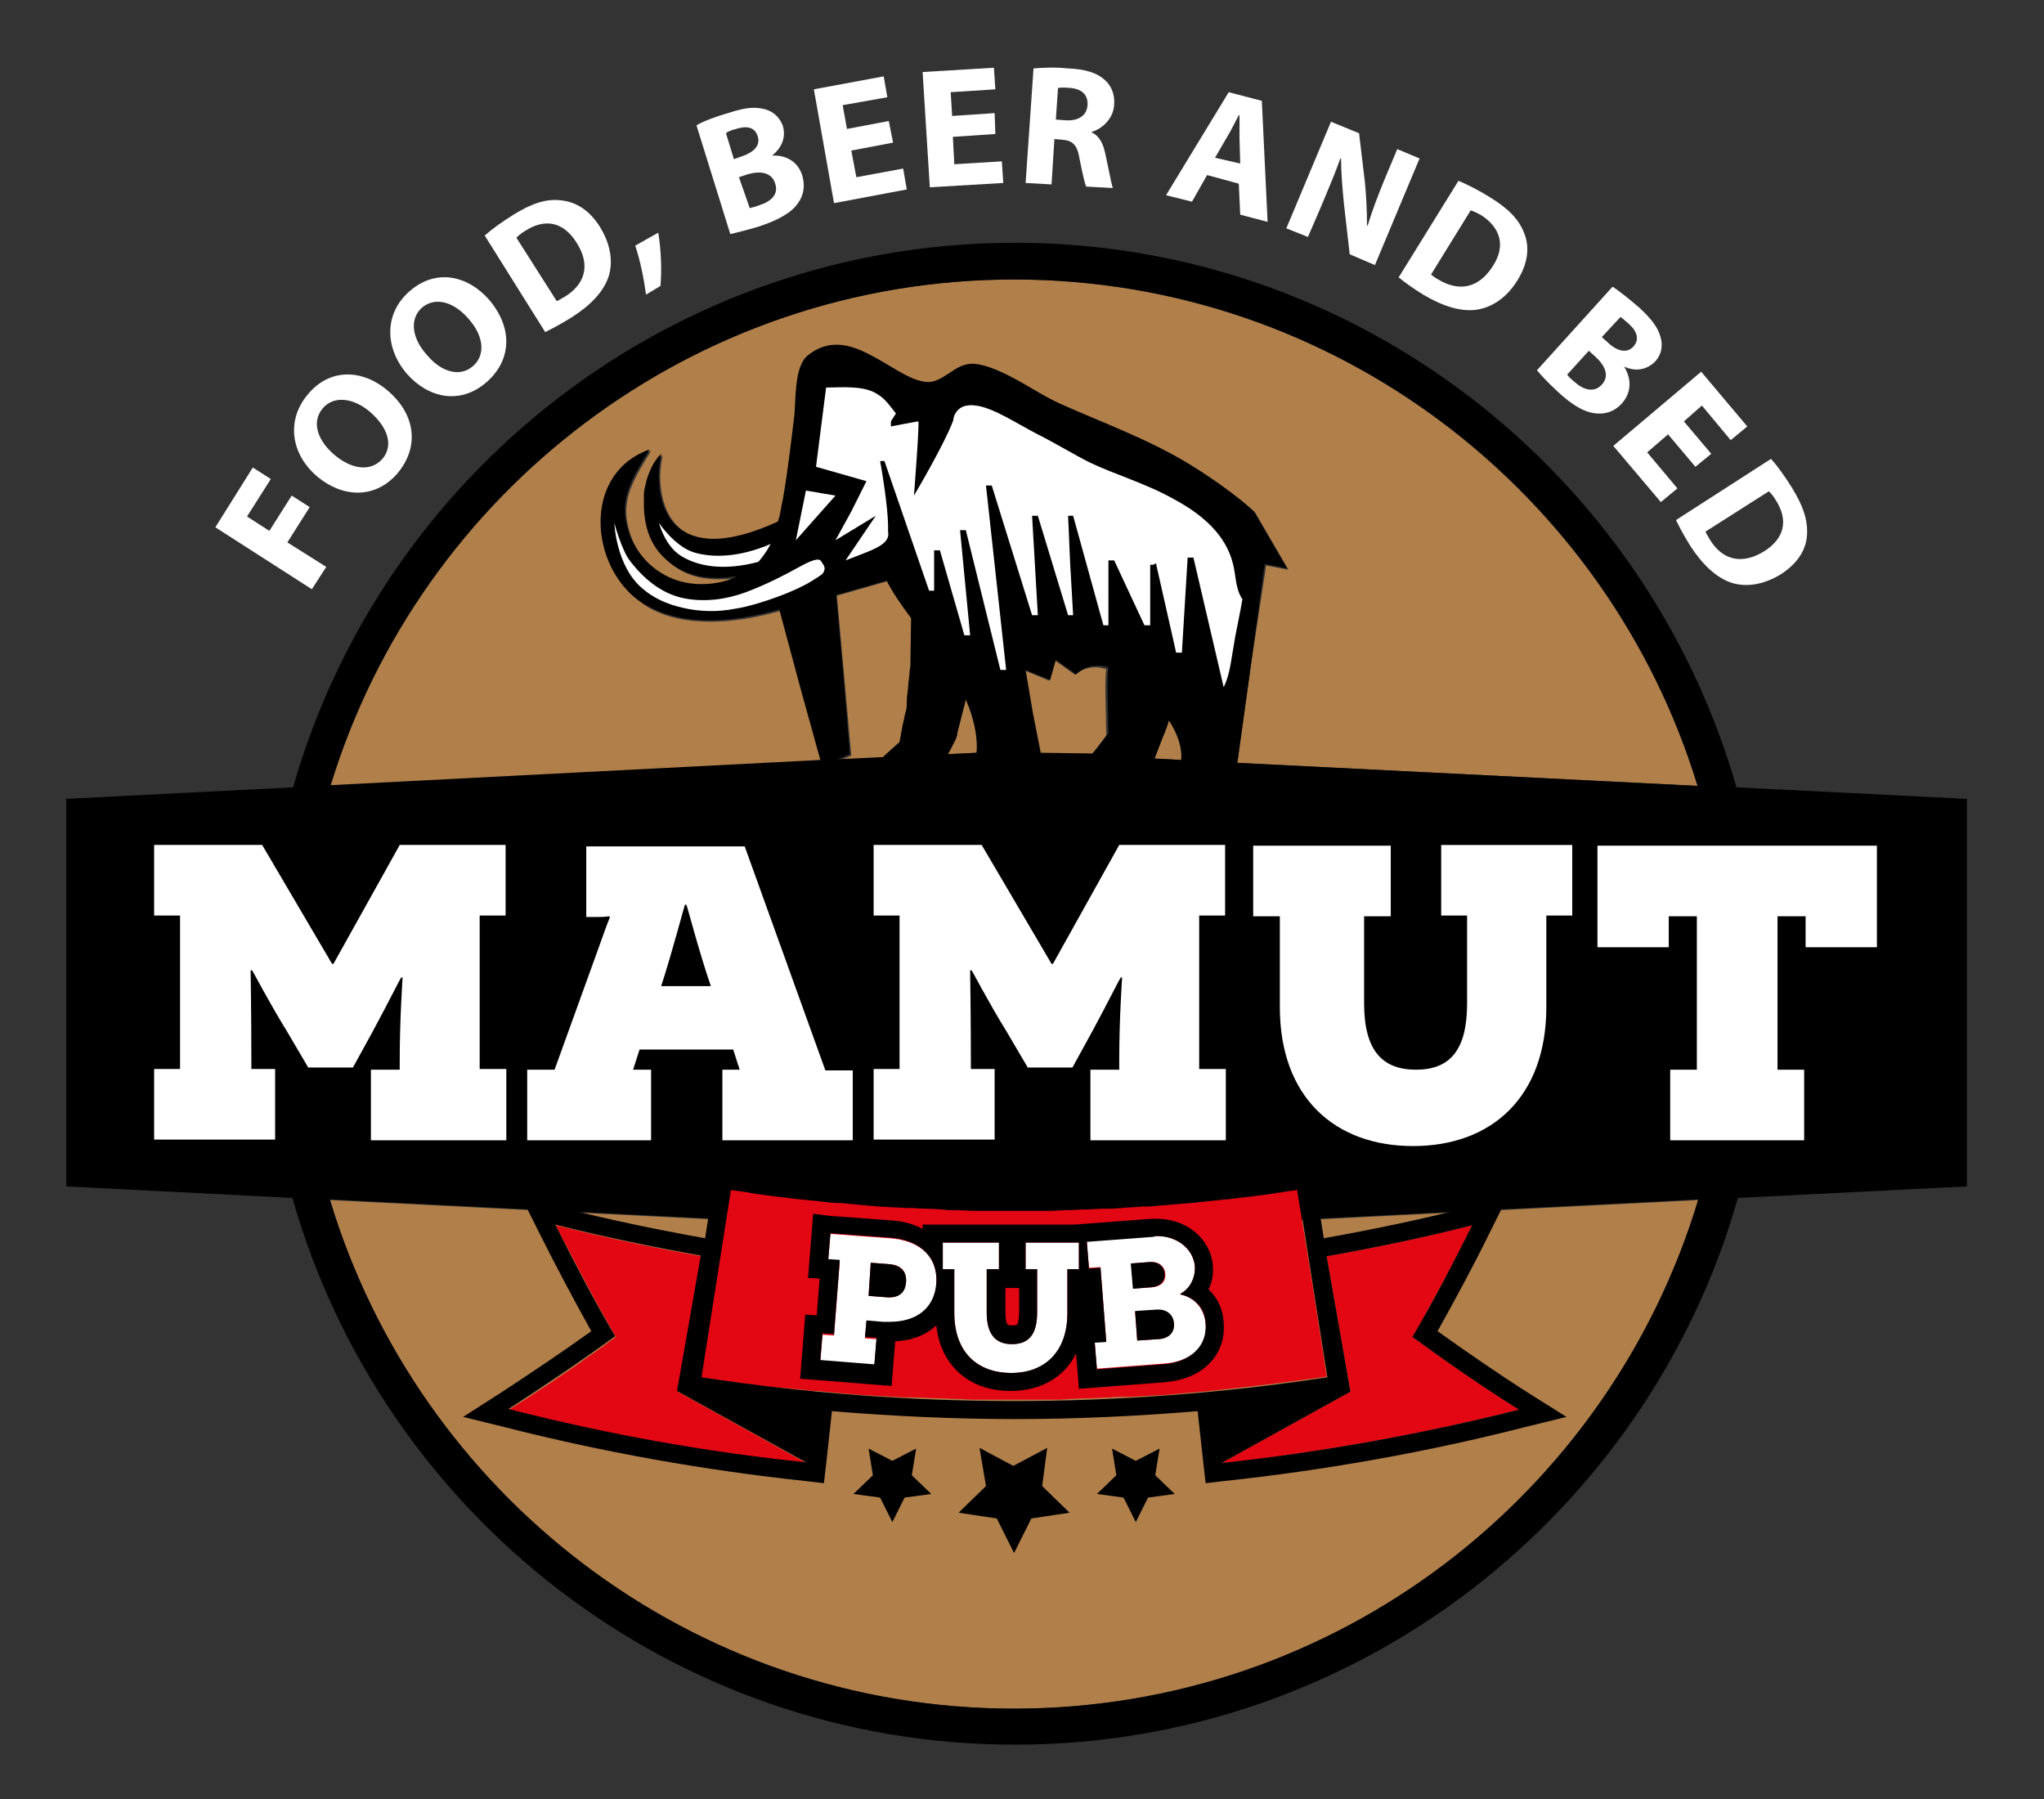
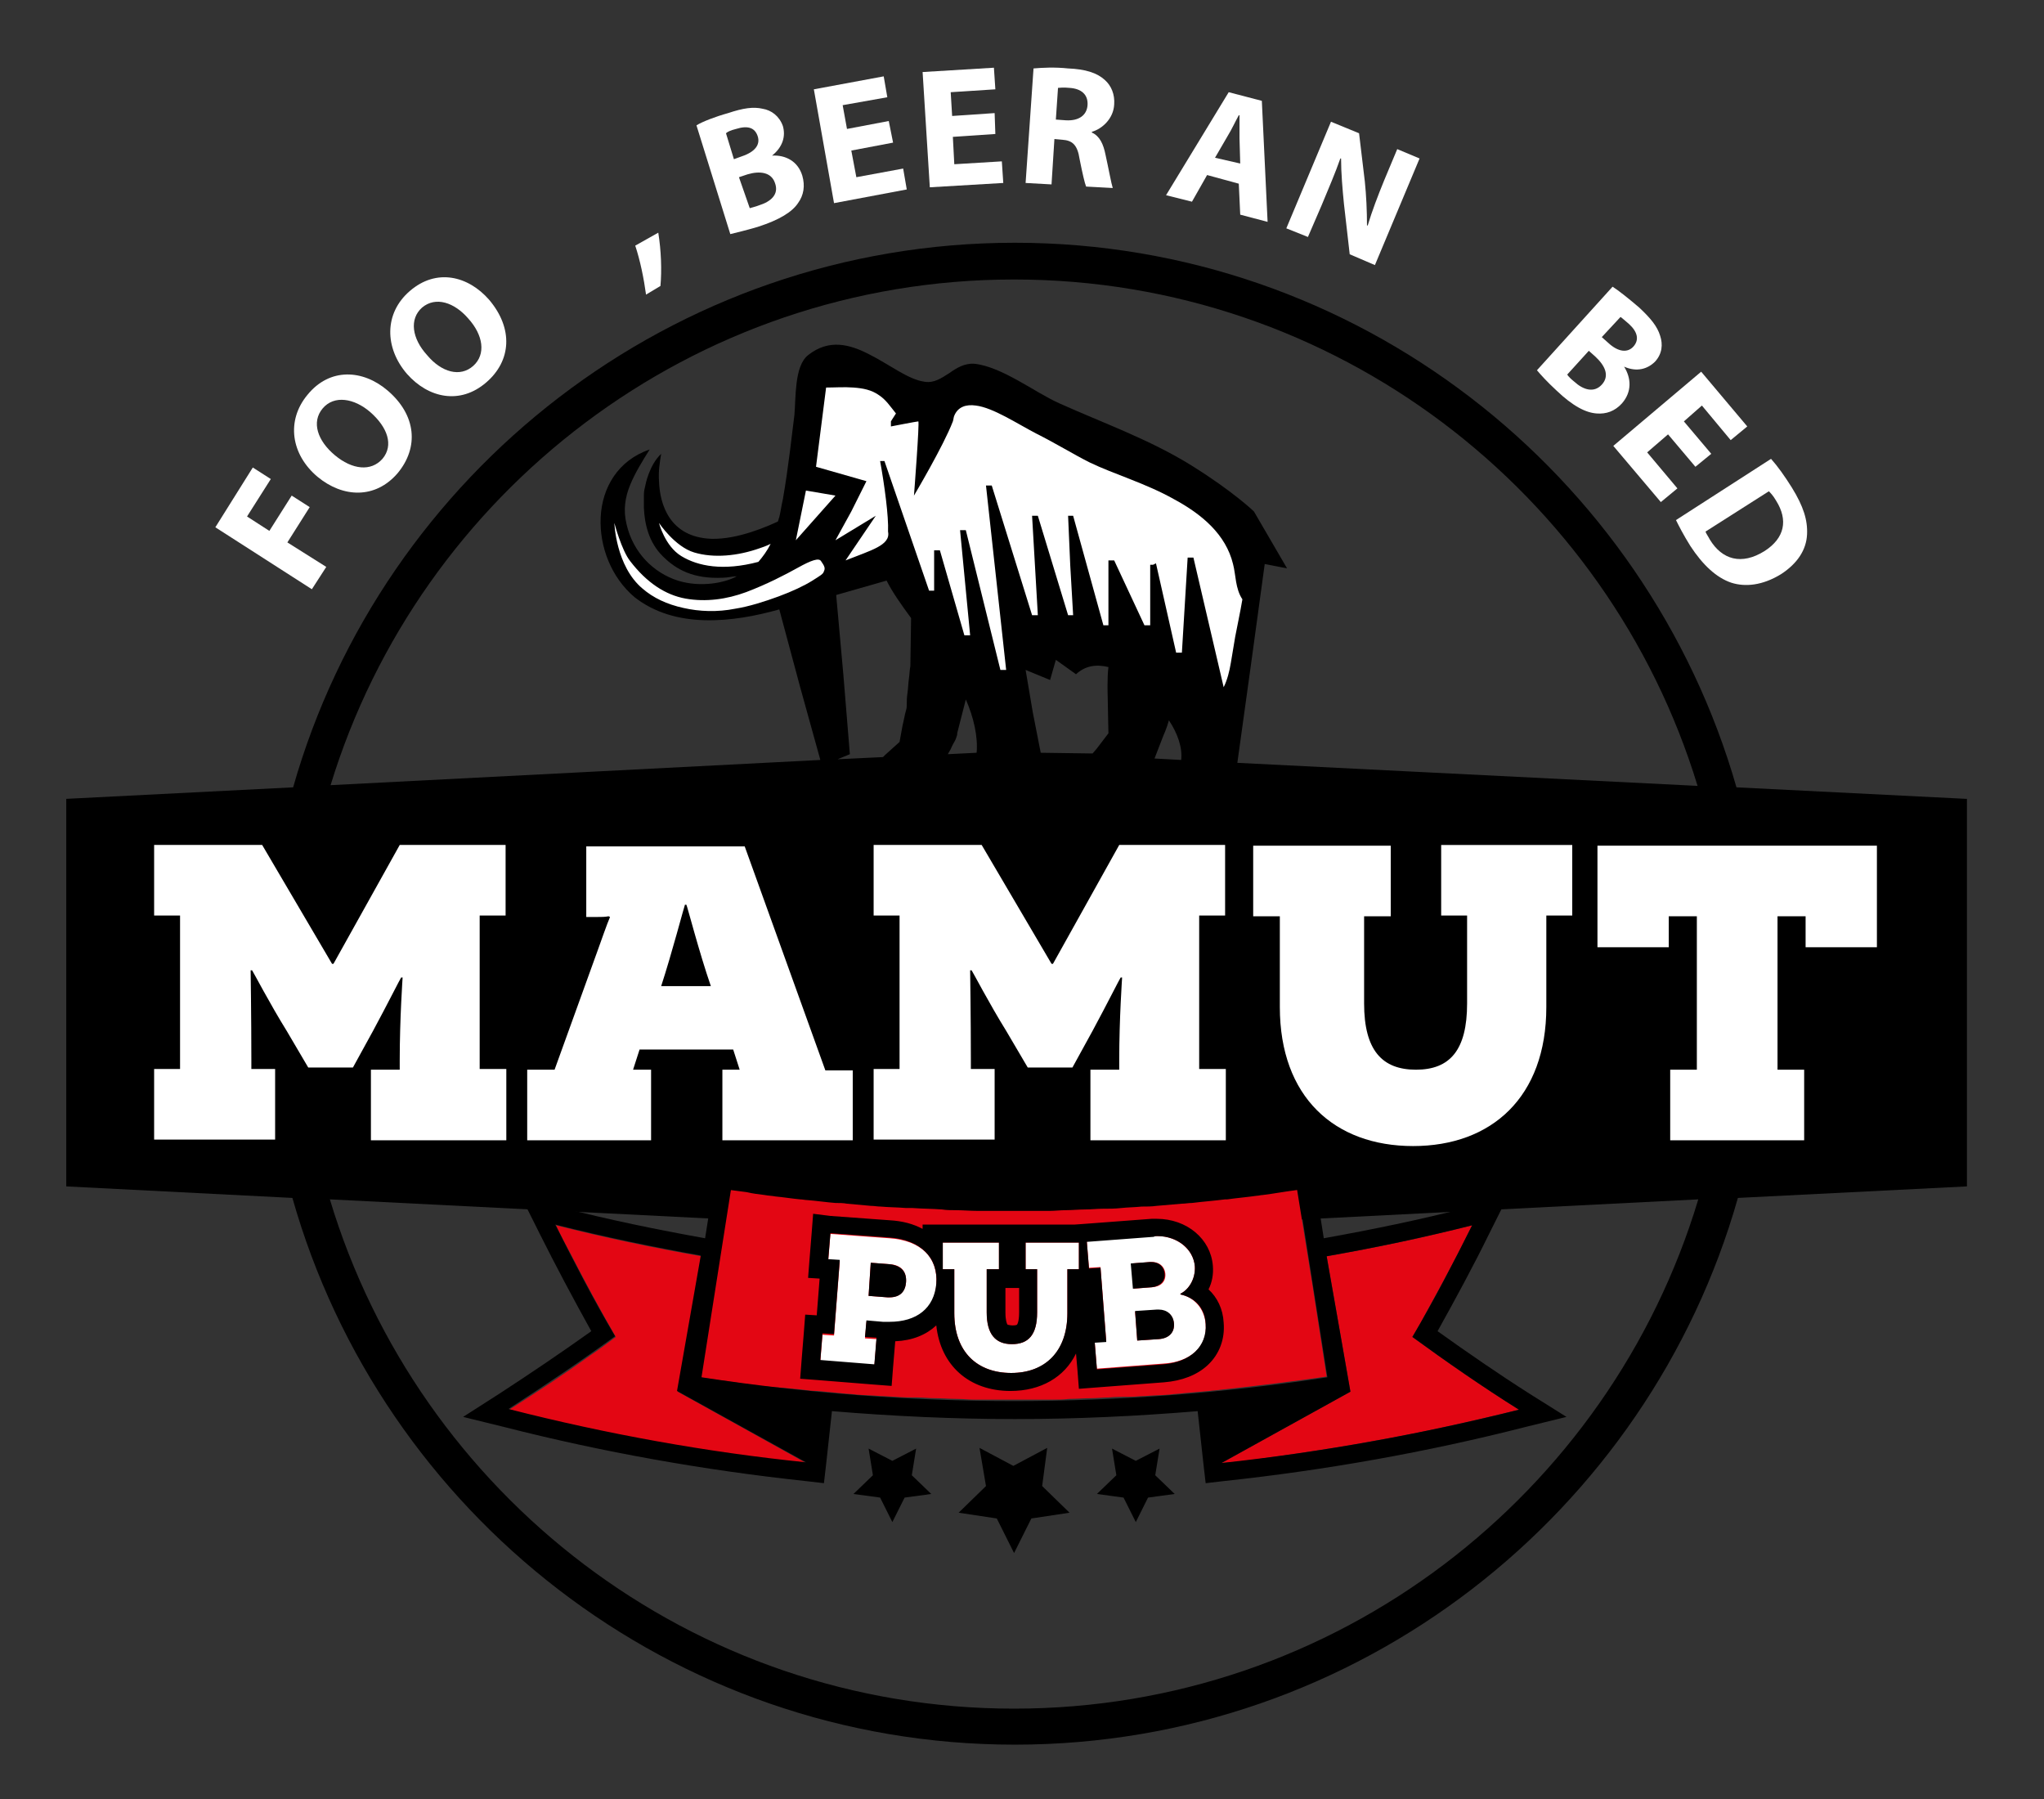
<svg xmlns="http://www.w3.org/2000/svg" version="1.1" id="Layer_1" x="0px" y="0px" viewBox="0 0 283.8 249.8" style="enable-background:new 0 0 283.8 249.8;" xml:space="preserve">
  <rect x="0" y="0" width="283.8" height="249.8" fill="#333333" stroke="none" />
  <style type="text/css">
	.st0{fill:#B17F4A;}
	.st1{fill:#FFFFFF;}
	.st2{fill:none;}
	.st3{fill:#E30613;}
	.st4{display:none;}
	.st5{display:inline;opacity:0.5;fill:#432918;enable-background:new    ;}
</style>
  <g id="Layer_1_00000175312677525155303830000008794440669416483969_">
    <g>
      <g>
        <g>
-           <path class="st0" d="M161.5,102.2c0,0,0.5-1.1,0.8-2.2c1.2,1.9,1.9,3.9,1.7,5.5l-3.7-0.2L161.5,102.2z M149.3,93.7l-1.4-1      l-1.4-1l-0.4,1.4l-0.4,1.4l-1.7-0.7l-1.7-0.7l1,5.9l1.1,5.6l7,0.3l0.6-0.7l1.6-2.1l-0.1-5c0,0-0.1-2.7,0.1-4.2      C152.1,92.4,150.5,92.6,149.3,93.7z M173.7,92.2l-1.9,13.7l63.9,3.2c-12.4-40.6-50.3-70.3-94.9-70.3      c-44.6,0-82.5,29.6-94.9,70.3l68.2-3.4l-2.8-10.1l-2.9-10.8c-3.2,0.9-6.8,1.6-10.4,1.5s-7-0.9-9.7-3.2c-3.3-2.7-5-7.1-4.7-11.1      c0.2-4.1,2.4-7.9,6.8-9.4c-1,1.6-2,3.2-2.7,4.9s-1,3.5-0.5,5.5c0.8,3.9,3.6,6.6,7.1,7.8c3.1,1,6.6,0.4,8.2-0.6      c-0.5,0.1-1.4,0.2-1.9,0.2c-4.1,0.2-6.5-1.1-8.4-3c-1.9-1.9-2.5-4.3-2.6-6.7c0-0.5,0-1.3,0-1.8c0-0.5,0.1-0.9,0.2-1.3      c0,0,0.5-2.8,2.2-4.4c-0.2,1.2-0.4,2.4-0.3,3.8c0.2,3.1,1.5,7.7,7.3,8c3.7,0.1,7.9-1.8,9.2-2.4c0.1-0.2,0.1-0.4,0.2-0.6      c0.2-0.8,0.4-1.7,0.5-2.5c0.8-4.6,1.3-9.5,1.6-11.7c0.1-1.1,0.1-2.8,0.3-4.4c0.2-1.6,0.6-3.1,1.6-3.9c2.9-2.3,5.8-1.5,8.5-0.1      c2.7,1.4,5.3,3.5,7.7,3.8c1.3,0.2,2.3-0.5,3.4-1.2c1.1-0.7,2.1-1.5,3.5-1.3c2,0.2,4,1.2,6,2.3s4,2.4,5.8,3.2      c5.9,2.7,12.5,5,18.3,8.6c5.8,3.5,8.7,6.4,8.7,6.4l4.6,7.9l-3.1-0.6L173.7,92.2z M122.7,105.2l0.3-0.3l1-0.9l1-0.9l0.2-1.1      l0.2-1.1c0,0,0.1-0.4,0.2-0.9c0.1-0.5,0.2-1.1,0.3-1.3c0-0.3,0.1-0.6,0.1-0.9c0-0.4,0-0.8,0.1-1.5c0.1-0.7,0.1-1.4,0.2-2      c0.1-0.7,0.1-1.2,0.2-1.7l0.1-6.7c-1.4-1.8-2.6-3.6-3.4-5.2l-3.5,1l-3.5,1l1,11.1l1,11.1l-1.7,0.7L122.7,105.2z M132.9,101.8      c0,0,0,0.1,0,0.1l0,0.1l0,0c-0.1,0.3-0.2,0.7-0.4,1c-0.2,0.5-0.5,1-0.5,1l-0.4,0.7l4-0.2c0.2-2.3-0.4-4.9-1.5-7.4L132.9,101.8z       M140.8,237.2c44.8,0,82.7-29.8,95-70.6l-94.8,4.8l-95.2-4.8C58.1,207.4,96,237.2,140.8,237.2z" />
          <path d="M273,110.9l-31.9-1.6c-12.5-43.6-52.7-75.6-100.2-75.6s-87.8,32-100.2,75.6l-31.5,1.6v53.8l31.4,1.6      c12.4,43.8,52.7,75.9,100.3,75.9c47.7,0,88-32.2,100.4-75.9l31.8-1.6V110.9z M140.8,38.8c44.6,0,82.5,29.6,94.9,70.3l-63.9-3.2      l1.9-13.7l1.9-13.9l3.1,0.6l-4.6-7.9c0,0-2.9-2.8-8.7-6.4s-12.3-5.9-18.3-8.6c-1.8-0.8-3.8-2.1-5.8-3.2s-4.1-2.1-6-2.3      c-1.4-0.1-2.5,0.6-3.5,1.3c-1.1,0.7-2.1,1.4-3.4,1.2c-2.3-0.3-4.9-2.4-7.7-3.8c-2.7-1.4-5.6-2.2-8.5,0.1c-1,0.8-1.4,2.3-1.6,3.9      c-0.2,1.6-0.2,3.3-0.3,4.4c-0.3,2.3-0.8,7.1-1.6,11.7c-0.2,0.8-0.3,1.7-0.5,2.5c-0.1,0.2-0.1,0.4-0.2,0.6      c-1.3,0.6-5.5,2.5-9.2,2.4c-5.9-0.2-7.2-4.9-7.3-8c-0.1-1.4,0.1-2.6,0.3-3.8c-1.7,1.6-2.2,4.4-2.2,4.4c-0.1,0.4-0.2,0.8-0.2,1.3      s0,1.3,0,1.8c0.1,2.3,0.7,4.8,2.6,6.7s4.3,3.2,8.4,3c0.6,0,1.4-0.2,1.9-0.2c-1.6,0.9-5,1.6-8.2,0.6c-3.4-1.1-6.2-3.9-7.1-7.8      c-0.5-2-0.2-3.8,0.5-5.5s1.7-3.3,2.7-4.9c-4.4,1.5-6.6,5.3-6.8,9.4c-0.2,4.1,1.5,8.4,4.7,11.1c2.8,2.2,6.2,3.1,9.7,3.2      c3.6,0.1,7.2-0.6,10.4-1.5l2.9,10.8l2.8,10.1L45.9,109C58.3,68.4,96.2,38.8,140.8,38.8z M117.1,93.7l-1-11.1l3.5-1l3.5-1      c0.8,1.6,2,3.3,3.4,5.2l-0.1,6.7c-0.1,0.4-0.1,1-0.2,1.7c-0.1,0.7-0.1,1.3-0.2,2s-0.1,1.1-0.1,1.5s0,0.6-0.1,0.9      s-0.2,0.8-0.3,1.3c-0.1,0.5-0.2,0.9-0.2,0.9l-0.2,1.1l-0.2,1.1l-1,0.9l-1,0.9l-0.3,0.3l-6.3,0.3l1.7-0.7L117.1,93.7z       M135.6,104.5l-4,0.2l0.4-0.7c0,0,0.2-0.5,0.5-1c0.2-0.3,0.3-0.7,0.4-1l0,0l0-0.1c0,0,0-0.1,0-0.1l1.2-4.7      C135.2,99.6,135.8,102.3,135.6,104.5z M144.5,104.5l-1.1-5.6l-1-5.9l1.7,0.7l1.7,0.7l0.4-1.4l0.4-1.4l1.4,1l1.4,1      c1.3-1.2,2.8-1.4,4.5-1c-0.2,1.6-0.1,4.2-0.1,4.2l0.1,5l-1.6,2.1l-0.6,0.7L144.5,104.5z M164,105.5l-3.7-0.2l1.2-3.1      c0,0,0.5-1.1,0.8-2.2C163.5,101.8,164.2,103.8,164,105.5z M140.8,237.2c-44.8,0-82.7-29.8-95-70.7l95.2,4.8l94.8-4.8      C223.5,207.4,185.6,237.2,140.8,237.2z" />
          <path class="st1" d="M70.3,148.5v9.8H51.5v-9.8h4v-1.3c0-5.8,0.4-11.4,0.4-11.5h-0.2c-0.1,0.1-1.9,3.7-3.9,7.4l-2.8,5.1h-6.2      l-3-5.1c-2.3-3.7-4.7-8.3-4.8-8.4h-0.2c0,0.1,0.1,6.6,0.1,12.4v1.3h3.3v9.8H21.4v-9.8H25v-21.3h-3.6v-9.8h15l9.7,16.5h0.2      l9.2-16.5h14.7v9.8h-3.6v21.3H70.3z" />
          <path class="st1" d="M118.4,158.3h-18.1v-9.8h2.4l-0.9-2.8h-13l-0.9,2.8h2.5v9.8H73.2v-9.8H77l6-16.6c0.4-1.1,1.3-3.7,1.7-4.6      l-0.2-0.1c-0.5,0.1-1,0.1-1.6,0.1h-1.5v-9.8h22l11.2,31.1h3.8L118.4,158.3L118.4,158.3z M95.1,125.6c-0.1,0.2-1.8,6.7-3.3,11.3      h6.9c-1.6-4.6-3.3-11.2-3.4-11.3C95.3,125.6,95.1,125.6,95.1,125.6z" />
          <path class="st1" d="M170.2,148.5v9.8h-18.8v-9.8h4v-1.3c0-5.8,0.4-11.4,0.4-11.5h-0.2c-0.1,0.1-1.9,3.7-3.9,7.4l-2.8,5.1h-6.2      l-3-5.1c-2.3-3.7-4.7-8.3-4.8-8.4h-0.2c0,0.1,0.1,6.6,0.1,12.4v1.3h3.3v9.8h-16.8v-9.8h3.6v-21.3h-3.6v-9.8h15l9.7,16.5h0.2      l9.2-16.5h14.7v9.8h-3.6v21.3H170.2z" />
          <path class="st1" d="M214.7,139.8c0,12.5-7.6,19.3-18.5,19.3c-10.9,0-18.5-6.8-18.5-19.3v-12.6H174v-9.8h19.1v9.8h-3.7v12.1      c0,6.5,2.5,9.2,7.2,9.2c4.7,0,7.1-2.7,7.1-9.2v-12.2h-3.6v-9.8h18.2v9.8h-3.6L214.7,139.8L214.7,139.8z" />
          <path class="st1" d="M250.7,131.5v-4.3h-3.9v21.3h3.7v9.8h-18.6v-9.8h3.7v-21.3h-3.9v4.3h-9.9v-14.1h38.8v14.1L250.7,131.5      L250.7,131.5z" />
          <path class="st2" d="M257.2,152.7h-1.9V152h4.7v0.7H258v5.6h-0.8L257.2,152.7L257.2,152.7z" />
          <path class="st2" d="M266,155.5c0-0.9-0.1-1.9-0.1-2.7h0c-0.2,0.7-0.5,1.5-0.8,2.4l-1.1,3.1h-0.6l-1-3c-0.3-0.9-0.5-1.7-0.7-2.4      h0c0,0.8-0.1,1.8-0.1,2.8l-0.2,2.7h-0.8l0.4-6.3h1l1.1,3.1c0.3,0.8,0.5,1.5,0.6,2.1h0c0.2-0.6,0.4-1.3,0.7-2.1l1.1-3.1h1      l0.4,6.3h-0.8L266,155.5z" />
          <path class="st1" d="M91.5,72.6c0,0,2.2,3.3,4.9,4.1c2.7,0.8,6,0.5,9.1-0.6c0.3-0.1,0.9-0.3,1.5-0.6c-0.5,1-1.1,1.8-1.7,2.5      c-4.9,1.3-8.4,0.6-10.7-0.8C92.3,75.8,91.5,72.6,91.5,72.6z M110.8,78.8c-1.8,1-4.3,2.3-7.2,3.4c-2.7,1-5.6,1.4-8.4,0.9      s-5.4-2.2-7.7-5.2c-1.2-1.5-2.2-5.3-2.2-5.3s0.2,6,3.9,9.1c1.5,1.3,3.4,2.2,5.7,2.7c2.2,0.5,4.7,0.6,7.2,0.1      c1.9-0.3,4.1-1,6-1.7s3.6-1.5,4.7-2.2c1.1-0.7,1.5-0.9,1.6-1.3c0.2-0.4,0.1-0.7-0.4-1.4C113.7,77.4,112.6,77.8,110.8,78.8z       M111.9,68.1l-1.4,6.9l5.5-6.2L111.9,68.1z M171.2,78.3c-1-4.1-4.3-6.9-8.2-9c-3.9-2.2-8.4-3.5-11.7-5.1c-2.2-1.1-4.8-2.7-7.4-4      c-2.7-1.4-6-3.6-8.4-3.9c-1.4-0.2-2.5,0.2-3,1.4c-0.1,0.2-0.1,0.5-0.2,0.8l0,0l0,0c-1.3,3.4-5.4,10.3-5.4,10.3      s0.8-10.3,0.6-10.3s-3.8,0.7-3.8,0.7v-0.7c0,0,0.3-0.5,0.7-1.1c-0.8-1-1.4-1.9-2.3-2.5c-1.1-0.8-2.3-1-3.6-1.1s-2.6,0-3.8,0      l-0.7,5.5l-0.7,5.5l3.5,1l3.5,1l-2.1,4.2L116,75l2.8-1.7l2.8-1.7l-2.1,3.1l-2.1,3.1c3.5-1.4,6.3-2.1,5.9-4      c0.1-2.1-0.5-6.5-1.1-9.8h0.3h0.3l3.1,9l3.1,9h0.4h0.3v-2.8v-2.8h0.4h0.4l1.7,5.9l1.7,5.9h0.4h0.4l-0.7-7.3l-0.7-7.3h0.4h0.4      l2.4,9.7l2.4,9.7h0.4h0.4l-1.4-12.8l-1.4-12.8h0.4h0.4l2.8,9l2.8,9h0.4h0.4l-0.4-6.9l-0.4-6.9h0.4h0.4l2.1,6.9l2.1,6.9h0.3h0.4      l-0.4-6.9l-0.3-6.9h0.3h0.4l2.1,7.6l2.1,7.6h0.3h0.4v-4.5v-4.5h0.4h0.4l2.1,4.5l2.1,4.5h0.4h0.4v-4.2v-4.2h0.4l0.4-0.2l1.4,6.2      l1.4,6.2h0.4h0.4l0.4-6.6l0.4-6.6h0.4h0.4l2.1,9l2.1,9c0.5-1,0.8-2.2,1-3.4s0.4-2.4,0.6-3.6c0.3-1.6,0.7-3.4,1-5.2      C171.5,81.7,171.6,79.8,171.2,78.3z" />
        </g>
        <g>
          <path class="st1" d="M29.9,73.2l5.2-8.3l2.5,1.6l-3.3,5.2l3.1,2l3.1-4.9l2.5,1.6l-3.1,4.9l5.4,3.4l-2,3.1L29.9,73.2z" />
          <path class="st1" d="M53.8,54.2c4,3.4,4.4,7.9,1.4,11.5c-3.1,3.6-7.6,3.4-11.1,0.5c-3.7-3.1-4.4-7.8-1.4-11.4      C45.8,51,50.4,51.3,53.8,54.2z M46.5,63.2c2.4,2,5,2.3,6.6,0.5c1.6-1.9,0.7-4.4-1.7-6.5c-2.2-1.9-5-2.4-6.6-0.5      C43.2,58.6,44.1,61.2,46.5,63.2z" />
          <path class="st1" d="M67.9,41.6c3.4,4,3.1,8.5-0.4,11.5c-3.6,3.1-8,2.2-11-1.2c-3.1-3.6-3.2-8.4,0.4-11.5      C60.6,37.2,65,38.3,67.9,41.6z M59.3,49.3c2,2.4,4.6,3.1,6.4,1.5c1.8-1.6,1.4-4.3-0.7-6.6c-1.9-2.2-4.5-3.1-6.4-1.5      C56.8,44.3,57.2,47,59.3,49.3z" />
-           <path class="st1" d="M67.3,32.7c1-0.9,2.4-1.9,4-2.9c2.6-1.6,4.5-2.2,6.5-2c2.1,0.2,4,1.3,5.5,3.7c1.6,2.6,1.8,5,1.2,6.9      c-0.7,2.1-2.5,4-5.2,5.7c-1.6,1-2.8,1.6-3.6,2L67.3,32.7z M77.3,41.8c0.3-0.1,0.7-0.4,1.1-0.6c2.8-1.7,3.7-4.4,1.6-7.6      c-1.8-2.8-4.3-3.3-7-1.6c-0.7,0.4-1.1,0.8-1.3,1L77.3,41.8z" />
          <path class="st1" d="M89.7,40.9c-0.3-2.2-0.8-4.7-1.5-6.8l3.2-1.8c0.4,2.5,0.5,5.2,0.3,7.4L89.7,40.9z" />
          <path class="st1" d="M96.7,17.4c0.8-0.5,2.6-1.2,4.4-1.7c2.1-0.7,3.5-0.9,4.8-0.6c1.2,0.2,2.3,1,2.8,2.4c0.4,1.4,0,2.9-1.5,4.1      l0,0c1.9-0.1,3.6,0.8,4.2,2.8c0.4,1.4,0.2,2.7-0.6,3.8c-0.8,1.2-2.5,2.3-5.6,3.3c-1.7,0.5-3,0.8-3.8,1L96.7,17.4z M101.9,22.1      l1.1-0.4c1.8-0.6,2.6-1.6,2.2-2.8c-0.4-1.2-1.4-1.5-3-1c-0.8,0.2-1.2,0.4-1.4,0.6L101.9,22.1z M104.1,28.9      c0.3-0.1,0.8-0.2,1.3-0.4c1.6-0.5,2.8-1.5,2.2-3.1c-0.5-1.5-2.1-1.7-3.8-1.2l-1.2,0.4L104.1,28.9z" />
          <path class="st1" d="M124,19.8l-5.8,1.1l0.7,3.7l6.5-1.2l0.5,2.9l-10.1,1.9L113,12.4l9.7-1.8l0.5,2.9l-6.2,1.1l0.6,3.3l5.8-1.1      L124,19.8z" />
          <path class="st1" d="M138.2,18.6l-5.9,0.4l0.2,3.8l6.6-0.4l0.2,3L129.1,26l-1-16l9.9-0.6l0.2,3l-6.2,0.4l0.2,3.3l5.9-0.4      L138.2,18.6z" />
          <path class="st1" d="M143.5,9.5c1.2-0.1,2.9-0.2,4.8,0c2.4,0.1,4,0.6,5.1,1.6c0.9,0.8,1.4,2,1.3,3.4c-0.1,2-1.7,3.4-3.1,3.8v0.1      c1.1,0.5,1.6,1.6,1.9,3.1c0.4,1.8,0.8,4,1,4.6l-3.7-0.2c-0.2-0.5-0.5-1.8-0.9-3.8c-0.3-2-1-2.6-2.4-2.7l-1.1-0.1l-0.4,6.3      l-3.6-0.2L143.5,9.5z M146.6,16.6l1.4,0.1c1.8,0.1,2.9-0.7,3-2.1c0.1-1.5-0.9-2.3-2.5-2.4c-0.9-0.1-1.4,0-1.6,0L146.6,16.6z" />
          <path class="st1" d="M167.6,24.3l-2.1,3.7l-3.6-0.9l8.7-14.3l4.6,1.2l0.8,16.8l-3.8-1l-0.2-4.3L167.6,24.3z M172.2,22.7      l-0.1-3.5c0-1,0-2.2,0-3.2l-0.1,0c-0.5,0.9-1,2-1.5,2.8l-1.8,3.1L172.2,22.7z" />
          <path class="st1" d="M178.6,31.7l6.2-14.8l3.9,1.6l0.8,6.7c0.2,1.9,0.3,4.1,0.3,6.1l0.1,0c0.6-2,1.4-4.1,2.3-6.3l1.8-4.3      l3.1,1.3l-6.2,14.8l-3.5-1.5l-0.8-7c-0.2-2-0.4-4.3-0.4-6.3l-0.1,0c-0.7,2-1.6,4.1-2.6,6.5l-1.9,4.4L178.6,31.7z" />
-           <path class="st1" d="M202.5,25.1c1.2,0.5,2.8,1.3,4.4,2.3c2.6,1.6,4,3.1,4.7,4.9c0.8,1.9,0.6,4.2-0.9,6.6      c-1.6,2.6-3.7,3.8-5.7,4.1c-2.2,0.3-4.7-0.5-7.4-2.1c-1.6-1-2.7-1.8-3.4-2.4L202.5,25.1z M198.7,38.1c0.2,0.2,0.6,0.5,1,0.7      c2.8,1.7,5.6,1.3,7.6-1.9c1.8-2.8,1-5.3-1.6-7c-0.7-0.4-1.2-0.6-1.5-0.7L198.7,38.1z" />
          <path class="st1" d="M223.9,39.8c0.8,0.5,2.3,1.7,3.7,2.9c1.6,1.5,2.5,2.6,2.9,3.9c0.4,1.2,0.3,2.5-0.7,3.6      c-1,1-2.5,1.5-4.3,0.7l0,0c1,1.6,1.1,3.5-0.3,5.1c-1,1.1-2.2,1.5-3.5,1.4c-1.5-0.1-3.3-1-5.6-3.2c-1.3-1.2-2.2-2.2-2.7-2.8      L223.9,39.8z M217.6,52c0.2,0.3,0.5,0.6,1,1c1.2,1.1,2.7,1.6,3.8,0.4c1.1-1.2,0.5-2.6-0.9-3.9l-0.9-0.8L217.6,52z M222.4,46.8      l0.9,0.8c1.4,1.3,2.7,1.4,3.5,0.5c0.8-0.9,0.6-2-0.6-3.1c-0.6-0.5-0.9-0.8-1.2-1L222.4,46.8z" />
          <path class="st1" d="M235.4,64.8l-3.8-4.5l-2.9,2.5l4.2,5l-2.3,1.9l-6.6-7.8l12.2-10.3l6.4,7.6l-2.3,1.9l-4-4.8l-2.5,2.2      l3.8,4.5L235.4,64.8z" />
          <path class="st1" d="M245.9,63.7c0.9,1,1.9,2.4,2.9,4c1.6,2.6,2.2,4.5,2.1,6.5c-0.1,2.1-1.3,4-3.6,5.5c-2.6,1.6-5,1.8-6.9,1.2      c-2.1-0.7-4-2.5-5.7-5.1c-1-1.6-1.6-2.8-2-3.6L245.9,63.7z M236.8,73.8c0.1,0.3,0.4,0.7,0.6,1.1c1.7,2.8,4.4,3.6,7.6,1.6      c2.8-1.8,3.3-4.3,1.6-7c-0.4-0.7-0.8-1.1-1-1.3L236.8,73.8z" />
        </g>
      </g>
      <g>
        <path class="st3" d="M205.9,196.9c-5.1,1.2-10.3,2.3-15.5,3.2c-3.2,0.6-6.5,1.1-9.7,1.6c-2.1,0.3-4.3,0.6-6.4,0.9     c-1.6,0.2-3.1,0.4-4.7,0.5l17.9-9.9l0,0c-1.1-6.3-2.2-12.6-3.3-18.8c5.1-0.9,10.2-1.9,15.2-3.1c1.7-0.4,3.4-0.8,5-1.2     c-1.9,3.9-4,7.8-6.1,11.6c-0.7,1.3-1.4,2.6-2.2,3.9c4.8,3.5,9.7,6.9,14.8,10.1C209.3,196.1,207.6,196.5,205.9,196.9z M94.1,193.2     c0,0,0.2-0.9,0.4-2.3c1-5.5,1.9-11,2.9-16.5c-6.8-1.2-13.5-2.6-20.2-4.3c0.6,1.3,1.3,2.6,2,3.9c2,3.9,4.1,7.8,6.3,11.6     c-1.2,0.9-2.4,1.8-3.6,2.6c-3.6,2.6-7.4,5.1-11.2,7.5c5.1,1.3,10.3,2.5,15.4,3.5c1.7,0.3,3.4,0.7,5.2,1c3.4,0.6,6.9,1.2,10.4,1.7     c1.7,0.2,3.5,0.5,5.2,0.7c1.7,0.2,3.5,0.4,5.2,0.6L94.1,193.2z M182.2,178.2l-2.1-13c-1.6,0.2-3.2,0.5-4.8,0.7     c-0.3,0-0.5,0.1-0.8,0.1c-1.4,0.2-2.7,0.3-4.1,0.5c-0.1,0-0.2,0-0.3,0c-1.5,0.2-3,0.3-4.6,0.5c-0.5,0-0.9,0.1-1.4,0.1     c-1.2,0.1-2.3,0.2-3.5,0.3c-0.7,0.1-1.4,0.1-2.1,0.1c-0.9,0.1-1.9,0.1-2.8,0.2c-0.9,0.1-1.7,0.1-2.6,0.1c-0.8,0-1.6,0.1-2.4,0.1     c-0.9,0-1.8,0.1-2.7,0.1c-0.8,0-1.5,0.1-2.3,0.1c-1,0-2,0-3,0c-0.7,0-1.3,0-2,0h0c-1,0-2,0-3,0c-0.6,0-1.3,0-1.9,0     c-1.1,0-2.1-0.1-3.2-0.1c-0.6,0-1.2,0-1.8-0.1c-1.4-0.1-2.7-0.1-4.1-0.2c-0.3,0-0.6,0-0.9,0c-1.2-0.1-2.4-0.1-3.5-0.2     c-0.5,0-0.9-0.1-1.4-0.1c-1.1-0.1-2.2-0.2-3.3-0.3c-0.5-0.1-1.1-0.1-1.6-0.1c-1.3-0.1-2.6-0.3-3.9-0.4c-0.3,0-0.7-0.1-1-0.1     c-1.1-0.1-2.3-0.3-3.4-0.4c-0.5-0.1-1-0.1-1.5-0.2c-0.8-0.1-1.7-0.2-2.5-0.4c-0.8-0.1-1.6-0.2-2.3-0.3l-2.1,13l-2.1,13     c1.8,0.3,3.6,0.5,5.4,0.8c1.4,0.2,2.8,0.4,4.2,0.5c0.4,0.1,0.8,0.1,1.2,0.1c1.1,0.1,2.2,0.2,3.3,0.3c0.7,0.1,1.4,0.2,2.2,0.2     c1.1,0.1,2.1,0.2,3.2,0.3c0.8,0.1,1.5,0.1,2.2,0.2c1.1,0.1,2.2,0.1,3.3,0.2c0.7,0,1.4,0.1,2.1,0.1c1,0.1,2,0.1,3.1,0.1     c0.8,0,1.6,0.1,2.4,0.1c1,0,2.1,0.1,3.1,0.1c0.8,0,1.6,0.1,2.3,0.1c0.9,0,1.9,0,2.9,0c0.9,0,1.7,0,2.6,0c0.9,0,1.7,0,2.6,0     c0.9,0,1.9,0,2.8,0c0.8,0,1.6,0,2.3-0.1c1,0,2.1-0.1,3.1-0.1c0.8,0,1.6-0.1,2.4-0.1c1-0.1,2.1-0.1,3.1-0.1c0.7,0,1.3-0.1,2-0.1     c1.1-0.1,2.3-0.1,3.4-0.2c0.6-0.1,1.3-0.1,2-0.2c1.2-0.1,2.3-0.2,3.5-0.3c0.6-0.1,1.2-0.1,1.8-0.2c4.8-0.5,9.6-1.1,14.5-1.8     L182.2,178.2z" />
        <path class="st1" d="M123.5,171.9l-8.2-0.6L115,175l1.6,0.1l-0.8,10.3l-1.6-0.1l-0.3,3.7l7.5,0.6l0.3-3.7l-1.6-0.1l0.2-2.3     l2.3,0.2c4.3,0.3,7.1-1.6,7.4-5.3C130.3,174.6,127.9,172.2,123.5,171.9z M123.2,180.1l-2.6-0.2l0.3-4.6l2.6,0.2     c1.7,0.1,2.4,1.1,2.3,2.5S124.8,180.2,123.2,180.1z M142.4,172.5h7.4v3.7h-1.6v6.1c0,5.4-3.1,8.3-7.8,8.3c-4.7,0-7.9-2.9-7.9-8.3     v-6.1h-1.6v-3.7h7.8v3.7H137v6c0,3,1.2,4.4,3.5,4.4c2.3,0,3.5-1.3,3.5-4.4v-6h-1.6V172.5z M167.4,183.8c-0.2-2.2-1.6-3.7-3.5-4.1     l0-0.1c1.2-0.6,2.1-2.1,2-3.8c-0.2-2.5-2.7-4.4-5.7-4.2l-9.3,0.7l0.3,3.7l1.6-0.1l0.8,10.3l-1.6,0.1l0.3,3.7l9.2-0.7     C165.3,189.1,167.7,186.9,167.4,183.8z M157.1,175.4l2.6-0.2c1.2-0.1,2,0.6,2.1,1.6c0.1,1.1-0.6,1.8-1.8,1.9l-2.6,0.2     L157.1,175.4z M160.9,185.9l-3,0.2l-0.3-4l3-0.2c1.3-0.1,2.3,0.5,2.4,1.9C163.1,185,162.2,185.8,160.9,185.9z" />
        <path d="M115.3,171.2l8.2,0.6c4.3,0.3,6.8,2.8,6.5,6.4c-0.3,3.4-2.7,5.3-6.5,5.3c-0.3,0-0.6,0-0.9,0l-2.3-0.2l-0.2,2.3l1.6,0.1     l-0.3,3.7l-7.5-0.6l0.3-3.7l1.6,0.1l0.8-10.3l-1.6-0.1L115.3,171.2 M123.5,180.1c1.5,0,2.2-0.8,2.3-2.1c0.1-1.4-0.6-2.3-2.3-2.5     l-2.6-0.2l-0.3,4.6l2.6,0.2C123.3,180.1,123.4,180.1,123.5,180.1 M160.7,171.6c2.8,0,5,1.8,5.2,4.2c0.1,1.7-0.8,3.2-2,3.8l0,0.1     c1.9,0.4,3.4,1.8,3.5,4.1c0.2,3.1-2.1,5.3-5.9,5.6l-9.2,0.7l-0.3-3.7l1.6-0.1l-0.8-10.3l-1.6,0.1l-0.3-3.7l9.3-0.7     C160.3,171.6,160.5,171.6,160.7,171.6 M157.3,178.9l2.6-0.2c1.1-0.1,1.9-0.8,1.8-1.9c-0.1-1-0.8-1.6-1.9-1.6c-0.1,0-0.1,0-0.2,0     l-2.6,0.2L157.3,178.9 M157.9,186.1l3-0.2c1.4-0.1,2.2-0.9,2.1-2.2c-0.1-1.2-1-1.9-2.1-1.9c-0.1,0-0.2,0-0.3,0l-3,0.2     L157.9,186.1 M130.9,172.5h7.8v3.7H137v6c0,3,1.2,4.4,3.5,4.4c0,0,0,0,0,0c2.3,0,3.5-1.3,3.5-4.4v-6h-1.6v-3.7h7.4v3.7h-1.6v6.1     c0,5.3-3.1,8.3-7.8,8.3l0,0c-4.7,0-7.9-2.9-7.9-8.3v-6.1h-1.6V172.5 M112.9,168.5l-0.2,2.6l-0.3,3.7l-0.2,2.6l1.6,0.1l-0.4,5.1     l-1.6-0.1l-0.2,2.6l-0.3,3.7l-0.2,2.6l2.6,0.2l7.5,0.6l2.6,0.2l0.2-2.6l0.3-3.6c2.4-0.1,4.3-0.9,5.7-2.2     c0.6,5.6,4.6,9.1,10.3,9.1c4.2,0,7.5-1.9,9.1-5.2l0.2,2.3l0.2,2.6l2.6-0.2l9.2-0.7c2.5-0.2,4.6-1,6.1-2.4     c1.6-1.5,2.4-3.6,2.2-5.9c-0.1-1.9-0.9-3.5-2.1-4.6c0.5-1,0.7-2.1,0.6-3.3c-0.3-3.7-3.6-6.5-7.8-6.5c-0.2,0-0.5,0-0.7,0l-9.3,0.7     l-1.4,0.1h-6.9h-2.6l0,0h-1.2h-7.8h-2.6v0.6c-1.3-0.7-2.8-1.1-4.6-1.2l-8.2-0.6L112.9,168.5L112.9,168.5z M139.6,178.8h0.3l0,0     h1.6v3.4c0,1.4-0.3,1.7-0.3,1.7s-0.1,0.1-0.6,0.1c-0.4,0-0.6-0.1-0.7-0.1c-0.1-0.1-0.3-0.6-0.3-1.7L139.6,178.8L139.6,178.8z" />
        <path d="M212.4,193.5c-4.4-2.8-8.6-5.7-12.8-8.7c2.5-4.5,5-9.1,7.2-13.6l2.5-5l-5.4,1.4c-6.6,1.7-13.4,3.1-20.1,4.3h0l-1.1-7     l-0.4-2.5l-2.5,0.4c-12.7,1.9-25.8,2.9-39,2.9c-13.2,0-26.3-1-38.9-2.9l-2.5-0.4l-0.4,2.5l-1.1,7h0c-6.7-1.2-13.5-2.6-20.1-4.3     l-5.4-1.4l2.5,5c2.3,4.6,4.7,9.1,7.2,13.6c-4.2,3-8.5,5.9-12.8,8.7l-5,3.2l5.7,1.4c13.7,3.5,27.8,6,41.8,7.5l2.6,0.3l0.3-2.6     l0.8-7.3l0-0.1c8.4,0.7,17,1.1,25.4,1.1c8.5,0,17-0.4,25.4-1.1l0,0.1l0.8,7.3l0.3,2.6l2.6-0.3c14-1.5,28.1-4,41.8-7.5l5.7-1.4     L212.4,193.5z M70.6,195.6c5.1-3.3,10-6.6,14.8-10.1c-3-5.1-5.7-10.3-8.3-15.5c6.7,1.7,13.5,3.1,20.2,4.3     c-1.1,6.3-3.3,18.8-3.3,18.8l17.9,9.9C98.2,201.6,84.3,199.1,70.6,195.6z M140.8,194.5c-14.5,0-29-1.1-43.4-3.3l4.1-26.1     c12.9,1.9,26.1,2.9,39.3,2.9c13.2,0,26.5-1,39.4-2.9l4.1,26.1C169.9,193.4,155.3,194.5,140.8,194.5z M169.6,203.1l17.9-9.9     c0,0-2.2-12.6-3.3-18.8c6.8-1.2,13.5-2.6,20.2-4.3c-2.6,5.2-5.3,10.4-8.3,15.5c4.8,3.5,9.7,6.9,14.8,10.1     C197.3,199.1,183.5,201.6,169.6,203.1z M126.6,204.8l2.7,2.6l-3.7,0.5l-1.7,3.4l-1.7-3.4l-3.7-0.5l2.7-2.6l-0.6-3.7l3.3,1.7     l3.3-1.7L126.6,204.8z M144.7,206.3l3.8,3.7l-5.3,0.8l-2.4,4.8l-2.4-4.8l-5.3-0.8l3.8-3.7l-0.9-5.3l4.7,2.5l4.7-2.5L144.7,206.3z      M160.4,204.8l2.7,2.6l-3.7,0.5l-1.7,3.4l-1.7-3.4l-3.7-0.5l2.7-2.6l-0.6-3.7l3.3,1.7l3.3-1.7L160.4,204.8z" />
      </g>
    </g>
  </g>
  <g id="Layer_2_00000083062861209929746840000004385915903282687118_" class="st4">
    <path class="st5" d="M-65.9-52.8c-2.8,0-4.7,2.1-4.7,5c0,2.7,1.7,4.9,4.5,4.9c2.8,0,4.7-1.9,4.7-5C-61.4-50.6-63-52.8-65.9-52.8z    M-66-44.6c-1.4,0-2.3-1.3-2.3-3.2c0-1.9,0.8-3.2,2.3-3.2c1.5,0,2.3,1.5,2.3,3.2C-63.7-46-64.5-44.6-66-44.6z M-76.8-52.8   c-2.8,0-4.7,2.1-4.7,5c0,2.7,1.7,4.9,4.5,4.9c2.8,0,4.7-1.9,4.7-5C-72.3-50.6-73.9-52.8-76.8-52.8z M-76.9-44.6   c-1.4,0-2.3-1.3-2.3-3.2c0-1.9,0.8-3.2,2.3-3.2c1.5,0,2.3,1.5,2.3,3.2C-74.6-46-75.4-44.6-76.9-44.6z M-52.4-51.7   c-0.9-0.7-2.1-1-3.9-1c-1.1,0-2.1,0.1-2.9,0.2v9.4c0.5,0.1,1.3,0.1,2.5,0.1c1.9,0,3.4-0.4,4.4-1.2c0.9-0.8,1.6-2,1.6-3.9   C-50.8-49.8-51.4-50.9-52.4-51.7z M-56.3-44.7c-0.3,0-0.6,0-0.8,0V-51c0.2,0,0.5-0.1,1-0.1c1.9,0,3,1,3,3   C-53.1-45.7-54.4-44.6-56.3-44.7z M-89.2-43.1h2.2v-3.8h3.4v-1.8h-3.4v-2.2h3.7v-1.8h-5.8C-89.2-52.6-89.2-43.1-89.2-43.1z    M-27.8,41.9c1.5,0,2.4-0.9,2.5-2.2c0.1-1.5-0.7-2.5-2.4-2.6l-2.7-0.2l-0.4,4.8l2.7,0.2C-28,41.9-27.9,41.9-27.8,41.9z M39.7-43.8   c0.6-0.5,1-1.2,1-2c0-1.2-0.8-2.1-1.9-2.3v0c1.1-0.4,1.6-1.2,1.6-2c0-0.9-0.5-1.5-1.2-1.9c-0.7-0.4-1.5-0.5-2.8-0.5   c-1.1,0-2.2,0.1-2.8,0.2v9.4c0.5,0.1,1.3,0.1,2.3,0.1C37.8-43,39-43.3,39.7-43.8z M35.8-51.1c0.2,0,0.5-0.1,0.9-0.1   c1,0,1.5,0.4,1.5,1.1c0,0.7-0.6,1.2-1.7,1.2h-0.7C35.7-48.8,35.7-51.1,35.8-51.1z M35.8-47.3h0.7c1.1,0,1.9,0.4,1.9,1.3   c0,1-0.9,1.4-1.8,1.4c-0.4,0-0.6,0-0.8,0V-47.3z M57.3-44.8h-3.9v-2.3h3.5v-1.8h-3.5v-2h3.7v-1.8h-5.9v9.6h6.1   C57.3-43.1,57.3-44.8,57.3-44.8z M49-44.8h-3.9v-2.3h3.5v-1.8h-3.5v-2h3.7v-1.8h-5.9v9.6H49C49-43.1,49-44.8,49-44.8z M95.7-32.5   C82.6-78.3,40.4-111.9-9.6-111.9s-92.2,33.6-105.3,79.4l-33.1,1.7v56.5l33,1.7c13,46,55.3,79.8,105.4,79.8   c50.1,0,92.4-33.8,105.4-79.8l33.4-1.7v-56.5L95.7-32.5z M-9.6-106.6c46.9,0,86.6,31.1,99.7,73.8L23-36.1l2-14.4l2-14.6l3.2,0.6   l-4.8-8.3c0,0-3-3-9.1-6.7s-12.9-6.2-19.2-9c-1.9-0.8-3.9-2.2-6.1-3.3s-4.3-2.2-6.3-2.4c-1.5-0.2-2.6,0.6-3.7,1.4s-2.2,1.5-3.6,1.3   c-2.5-0.3-5.2-2.5-8.1-4s-5.9-2.3-9,0.1c-1,0.8-1.5,2.4-1.7,4.1c-0.2,1.7-0.2,3.5-0.3,4.6c-0.3,2.4-0.8,7.5-1.7,12.3   c-0.2,0.9-0.3,1.8-0.5,2.6c-0.1,0.2-0.1,0.5-0.2,0.7c-1.3,0.7-5.8,2.7-9.7,2.5c-6.2-0.2-7.5-5.1-7.7-8.4c-0.1-1.5,0-2.7,0.3-3.9   c-1.8,1.7-2.3,4.6-2.3,4.6c-0.1,0.4-0.2,0.9-0.2,1.4c0,0.5,0,1.3,0,1.8c0.1,2.4,0.7,5,2.7,7c2,2,4.5,3.4,8.8,3.2   c0.6,0,1.5-0.2,2-0.2c-1.7,1-5.3,1.7-8.6,0.6c-3.6-1.2-6.5-4.1-7.4-8.1c-0.5-2.1-0.2-3.9,0.5-5.7s1.8-3.5,2.8-5.2   c-4.7,1.6-6.9,5.6-7.1,9.8c-0.2,4.3,1.6,8.9,5,11.7c2.9,2.4,6.5,3.3,10.2,3.3c3.7,0.1,7.6-0.7,10.9-1.6l3.1,11.4l2.9,10.6   l-71.6,3.6C-96.2-75.4-56.5-106.6-9.6-106.6z M-70.8,42.1c-0.2-0.5-0.5-0.9-0.7-1.3c-1-1.8-1.9-3.6-2.8-5.4c0,0,0,0,0-0.1   c-0.7-1.4-1.4-2.7-2.1-4.1c1.8,0.5,3.5,0.9,5.3,1.3c5.3,1.2,10.6,2.3,16,3.2c-1.1,6.3-3.2,18.6-3.4,19.7c0,0,0,0.1,0,0.1L-39.8,66   c-9.1-1-18.2-2.4-27.3-4.2c-1.6-0.3-3.2-0.7-4.8-1c-0.5-0.1-1-0.2-1.5-0.3c-1.2-0.3-2.4-0.5-3.6-0.8c-0.5-0.1-1-0.2-1.4-0.3   c-1.6-0.4-3.2-0.8-4.9-1.2c1.8-1.1,3.6-2.3,5.3-3.5c0.4-0.3,0.9-0.6,1.3-0.9c1.7-1.2,3.4-2.4,5.2-3.6c1.3-0.9,2.5-1.8,3.8-2.8   C-68.8,45.7-69.8,43.9-70.8,42.1z M-68.7-13.8c-0.5,0.1-1,0.1-1.7,0.1H-72V-24h23.1l11.8,32.7h4v10.3h-19V8.6h2.6l-1-2.9h-13.6   l-1,2.9h2.6v10.3h-18V8.6h4l6.3-17.5c0.4-1.1,1.4-3.9,1.8-4.8L-68.7-13.8z M-41.1-64.6c1.9-1,3-1.5,3.5-0.9c0.5,0.7,0.6,1,0.4,1.4   c-0.2,0.4-0.6,0.7-1.7,1.4s-2.9,1.5-4.9,2.3c-2,0.8-4.2,1.4-6.3,1.8c-2.7,0.5-5.3,0.4-7.6-0.2s-4.4-1.5-5.9-2.8   c-3.9-3.3-4.1-9.6-4.1-9.6s1.1,3.9,2.3,5.5c2.4,3.2,5.1,4.9,8.1,5.5c2.9,0.6,6,0.1,8.8-0.9C-45.6-62.2-43-63.5-41.1-64.6z    M-58.2-66.4c-2.3-1.4-3.1-4.7-3.1-4.7s2.4,3.5,5.1,4.3c2.8,0.8,6.3,0.5,9.5-0.7c0.3-0.1,1-0.4,1.6-0.6c-0.5,1-1.2,1.9-1.8,2.6   C-52.1-64.2-55.8-64.9-58.2-66.4z M-23.6-86.1c0.2-0.1-0.6,10.8-0.6,10.8s4.3-7.2,5.6-10.8l0,0l0,0c0.1-0.3,0.2-0.6,0.3-0.8   c0.5-1.2,1.7-1.7,3.1-1.5c2.6,0.4,6.1,2.7,8.9,4.1c2.8,1.4,5.5,3.1,7.8,4.2c3.4,1.7,8.1,3.1,12.2,5.4s7.6,5.2,8.6,9.5   c0.4,1.7,0.3,3.6,0,5.5c-0.3,1.9-0.8,3.8-1,5.5c-0.2,1.2-0.4,2.5-0.6,3.7s-0.5,2.4-1,3.5l-2.2-9.5l-2.2-9.5h-0.7l-0.4,6.9L13.9-52   h-0.7l-1.4-6.5l-1.5-6.5l-0.4,0.2H9.5v8.7H8.8l-2.2-4.7l-2.2-4.7H3.7v9.5H3l-2.2-8l-2.2-8h-0.7l0.4,7.3l0.4,7.3h-0.7l-2.2-7.3   l-2.2-7.3h-0.7l0.4,7.3l0.4,7.3h-0.7l-2.9-9.5l-2.9-9.5h-0.7l1.5,13.5l1.4,13.5h-0.7l-2.6-10.2L-16.7-70h-0.7l0.7,7.6l0.7,7.6h-0.7   l-1.8-6.2l-1.8-6.2h-0.7v5.8h-0.7l-3.3-9.5l-3.3-9.5h-0.7c0.6,3.5,1.3,8.1,1.1,10.3c0.3,2-2.6,2.7-6.3,4.2l2.2-3.3l2.2-3.3   l-2.9,1.8l-2.9,1.8l2.2-4.4l2.2-4.4l-3.6-1.1l-3.6-1.1l0.7-5.8l0.7-5.8c1.3,0,2.7-0.1,4,0c1.4,0.1,2.7,0.4,3.8,1.2   c0.9,0.7,1.6,1.6,2.4,2.7c-0.4,0.6-0.8,1.1-0.8,1.1v0.8C-27.6-85.3-23.8-86.1-23.6-86.1z M21.3,8.6v10.3H1.5V8.6h4.2V7.2   c0-6.1,0.4-12,0.4-12.1H5.9C5.8-4.8,3.9-1,1.8,2.9l-2.9,5.4h-6.5L-10.8,3c-2.4-3.9-5-8.7-5-8.8H-16c0,0.1,0.1,6.9,0.1,13v1.4h3.4   v10.3h-17.6V8.6h3.8v-22.3h-3.8V-24h15.8L-4.1-6.7h0.2L5.8-24h15.5v10.3h-3.8V8.6H21.3z M-34.5-48.9l-1.1-11.6l3.6-1.1l3.6-1.1   c0.8,1.7,2.1,3.5,3.6,5.4l0,7c0,0.4-0.1,1.1-0.2,1.8c-0.1,0.7-0.1,1.4-0.2,2.1c0,0.7-0.1,1.2-0.1,1.5c0,0.4,0,0.7-0.1,1   c0,0.3-0.2,0.9-0.3,1.4s-0.2,1-0.2,1l-0.2,1.2l-0.2,1.2l-1,1l-1,1l-0.3,0.4l-6.6,0.3l1.8-0.7L-34.5-48.9z M-19.2-37.3l0.4-0.7   c0,0,0.3-0.5,0.5-1c0.2-0.4,0.3-0.8,0.4-1.1l0,0l0-0.1c0,0,0-0.1,0-0.1l1.3-4.9c1.1,2.6,1.7,5.4,1.5,7.8L-19.2-37.3z M3.9-45.5   L4-40.2L2.2-38l-0.6,0.7l-7.3-0.4l-1.2-5.8L-8-49.6l1.8,0.7l1.8,0.7l0.4-1.5l0.4-1.5l1.5,1.1l1.5,1.1c1.3-1.2,3-1.4,4.7-1   C3.8-48.2,3.9-45.5,3.9-45.5z M10.9-36.7l1.2-3.2c0,0,0.5-1.2,0.9-2.3c1.2,2,1.9,4,1.8,5.8L10.9-36.7z M-35.6-75.1l-5.8,6.6   l1.5-7.3L-35.6-75.1z M-54.3,30.4l-0.4,2.7h0c-5.8-1-11.6-2.2-17.4-3.6L-54.3,30.4z M-39.9,55.5c-0.2,0-0.3,0-0.5,0   c-0.1,0-0.3,0-0.4,0c-4.8-0.5-9.6-1.1-14.4-1.8l2.2-13.7l2.2-13.7c0.8,0.1,1.6,0.2,2.5,0.3c0.9,0.1,1.8,0.2,2.6,0.4   c0.5,0.1,1,0.1,1.5,0.2c1.2,0.1,2.4,0.3,3.6,0.4c0.4,0,0.7,0.1,1.1,0.1c1.3,0.1,2.7,0.3,4.1,0.4c0.5,0,1.1,0.1,1.7,0.1   c1.2,0.1,2.3,0.2,3.5,0.3c0.5,0,1,0.1,1.5,0.1c1.2,0.1,2.5,0.2,3.7,0.2c0.3,0,0.6,0,0.9,0c1.4,0.1,2.8,0.1,4.3,0.2   c0.6,0,1.3,0,1.9,0c1.1,0,2.2,0.1,3.3,0.1c0.7,0,1.4,0,2,0c1.1,0,2.1,0,3.2,0h0c0.7,0,1.4,0,2.1,0c1,0,2.1,0,3.1,0   c0.8,0,1.6,0,2.4-0.1c0.9,0,1.9,0,2.8-0.1c0.8,0,1.7-0.1,2.5-0.1c0.9,0,1.8-0.1,2.7-0.1c1,0,2-0.1,3-0.2c0.8,0,1.5-0.1,2.2-0.1   c1.2-0.1,2.4-0.2,3.7-0.3c0.5,0,1-0.1,1.5-0.1c1.6-0.1,3.2-0.3,4.8-0.5c0.1,0,0.2,0,0.4,0c1.4-0.2,2.9-0.3,4.3-0.5   c0.3,0,0.5-0.1,0.8-0.1c1.7-0.2,3.4-0.5,5.1-0.7l2.1,13.7l2.2,13.7c-1.6,0.2-3.2,0.5-4.8,0.7c-0.7,0.1-1.4,0.2-2.1,0.3   s-1.4,0.2-2.1,0.3c-2.1,0.2-4.1,0.5-6.2,0.7h0c-0.6,0.1-1.2,0.1-1.9,0.2l0,0c-0.9,0.1-1.7,0.1-2.5,0.2c-0.4,0-0.7,0.1-1.1,0.1   C14.7,56,14,56,13.3,56.1l0,0c-0.8,0.1-1.6,0.1-2.4,0.2c-0.4,0-0.8,0-1.2,0.1c-0.7,0-1.4,0.1-2.1,0.1l0,0c-0.9,0-1.8,0.1-2.7,0.1   c-0.2,0-0.4,0-0.5,0c-0.6,0-1.2,0.1-1.8,0.1C-1.5,56.9-5.5,57-9.6,57c-4.8,0-9.6-0.1-14.4-0.4c-0.9,0-1.8-0.1-2.7-0.1l0,0   c-0.5,0-1-0.1-1.5-0.1c-0.2,0-0.5,0-0.7,0c-1.2-0.1-2.3-0.1-3.5-0.2c-0.7,0-1.3-0.1-2-0.2c-0.1,0-0.2,0-0.3,0   c-1.1-0.1-2.2-0.2-3.3-0.3l0,0C-38.7,55.6-39.3,55.5-39.9,55.5z M35.2,30.5l17.7-0.9c-5.7,1.4-11.5,2.6-17.3,3.6h0L35.2,30.5z    M39.5,55.6c0-0.1,0-0.2-0.1-0.4c0-0.1,0-0.3-0.1-0.5c0,0,0-0.1,0-0.1c-0.5-3.1-2.3-13.3-3.3-18.8c1.6-0.3,3.2-0.6,4.8-0.9   c0.5-0.1,0.9-0.2,1.4-0.3c1.2-0.2,2.4-0.5,3.6-0.7c0.5-0.1,0.9-0.2,1.4-0.3c3.4-0.7,6.7-1.5,10.1-2.4c-0.9,1.8-1.8,3.6-2.8,5.4   c-0.2,0.5-0.5,0.9-0.7,1.4c-1.7,3.2-3.4,6.3-5.2,9.5c5,3.7,10.2,7.2,15.5,10.7c-1.8,0.5-3.6,0.9-5.4,1.3c-1.6,0.4-3.2,0.7-4.9,1.1   c-0.5,0.1-1,0.2-1.4,0.3c-1.2,0.3-2.4,0.5-3.6,0.8c-0.5,0.1-1,0.2-1.4,0.3c-1.6,0.3-3.3,0.6-4.9,0.9c-1.7,0.3-3.4,0.6-5.1,0.9   c-3.9,0.6-7.9,1.2-11.8,1.7l0,0c-1.6,0.2-3.3,0.4-4.9,0.6L39.5,55.6z M48.5,19.8c-11.5,0-19.5-7.2-19.5-20.3v-13.2h-3.8V-24h20   v10.3h-3.9v12.8c0,6.8,2.6,9.6,7.5,9.6s7.5-2.8,7.5-9.6v-12.8h-3.8V-24h19.2v10.3H68v13.2C68,12.6,60,19.8,48.5,19.8z M-115.7,3   c-2.4-3.9-5-8.7-5-8.8h-0.2c0,0.1,0.1,6.9,0.1,13v1.4h3.4v10.3H-135V8.6h3.8v-22.3h-3.8V-24h15.8l10.2,17.4h0.2l9.7-17.4h15.5v10.3   h-3.8V8.6h3.8v10.3h-19.8V8.6h4.2V7.2c0-6.1,0.4-12,0.4-12.1H-99c-0.1,0.1-2,3.9-4.1,7.8l-2.9,5.4h-6.5L-115.7,3z M-9.6,101.9   c-47,0-86.9-31.3-99.8-74.2l28.9,1.5l1.7,3.3c2.4,4.8,4.9,9.6,7.6,14.3c-4.4,3.2-8.9,6.2-13.5,9.2l-5.2,3.3l6,1.5   c14.4,3.7,29.2,6.3,43.9,7.9l2.7,0.3l0.3-2.7l0.8-7.7l0-0.1c8.9,0.8,17.8,1.2,26.7,1.2c8.9,0,17.8-0.4,26.7-1.2l0,0.1l0.8,7.7   l0.3,2.7l2.7-0.3c14.7-1.6,29.5-4.2,43.9-7.9l6-1.5l-5.2-3.3c-4.6-2.9-9.1-6-13.5-9.1c2.7-4.7,5.2-9.5,7.6-14.3l1.6-3.3l28.8-1.5   C77.3,70.6,37.5,101.9-9.6,101.9z M116.2-9.2h-10.4v-4.5h-4.1V8.6h3.9v10.3H86.1V8.6H90v-22.3h-4.1v4.5H75.5V-24h40.8V-9.2z    M61.6-46.8h0.7c0.9,0,1.3,0.3,1.5,1.5c0.3,1.2,0.5,2,0.7,2.2h2.2c-0.2-0.4-0.5-1.6-0.8-2.7c-0.2-0.9-0.6-1.5-1.3-1.8v0   c0.8-0.3,1.7-1.1,1.7-2.4c0-0.9-0.3-1.5-0.9-2c-0.7-0.5-1.7-0.8-3.1-0.8c-1.2,0-2.2,0.1-2.9,0.2v9.4h2.1   C61.6-43.1,61.6-46.8,61.6-46.8z M61.6-51c0.2,0,0.5-0.1,1-0.1c1,0,1.6,0.5,1.6,1.3c0,0.8-0.6,1.4-1.7,1.4h-0.8V-51z M-12.1,74.2   l2.5,5l2.5-5l5.6-0.8l-4-3.9l0.9-5.5l-5,2.6l-5-2.6l0.9,5.5l-4,3.9L-12.1,74.2z M11.7,63.9l-3.5,1.8l-3.5-1.8l0.7,3.9l-2.8,2.7   l3.9,0.6l1.7,3.5l1.7-3.5l3.9-0.6L11,67.8L11.7,63.9z M11.1,43.7L8,43.9l0.3,4.2l3.1-0.2c1.4-0.1,2.3-0.9,2.2-2.3   c-0.1-1.3-1-2-2.3-2C11.3,43.7,11.2,43.7,11.1,43.7z M-57.4-15.4h-0.2c-0.1,0.2-1.9,7-3.5,11.9h7.3C-55.5-8.4-57.3-15.2-57.4-15.4z    M10.5,40.4c1.2-0.1,2-0.8,1.9-2c-0.1-1-0.8-1.7-2-1.7c-0.1,0-0.1,0-0.2,0l-2.7,0.2l0.3,3.7L10.5,40.4z M-29.1,71.1l1.7,3.5   l1.7-3.5l3.9-0.6l-2.8-2.8l0.7-3.9l-3.5,1.8l-3.5-1.8l0.7,3.9l-2.8,2.8L-29.1,71.1z M-30.1,54.4l2.7,0.2l0.2-2.7l0.3-3.7   c2.5-0.1,4.5-0.9,6-2.3c0.7,5.9,4.8,9.6,10.8,9.6c4.5,0,7.9-2,9.6-5.4l0.2,2.4L0,55.2L2.6,55l9.7-0.7c2.6-0.2,4.8-1.1,6.4-2.5   c1.7-1.6,2.5-3.8,2.4-6.2c-0.1-2-1-3.7-2.2-4.9c0.5-1.1,0.7-2.2,0.6-3.5c-0.3-3.9-3.8-6.9-8.2-6.9c-0.2,0-0.5,0-0.7,0L0.8,31   l-1.4,0.1h-7.3h-2.7l0,0h-1.2H-20h-2.7v0.7c-1.4-0.7-3-1.2-4.9-1.3l-8.7-0.6l-2.7-0.2l-0.2,2.7l-0.3,3.9l-0.2,2.7l1.7,0.1l-0.4,5.4   l-1.7-0.1l-0.2,2.7l-0.3,3.9l-0.2,2.7l2.7,0.2L-30.1,54.4z M10.8,33c0.2,0,0.4,0,0.5,0c2.9,0,5.3,1.9,5.5,4.4   c0.1,1.8-0.8,3.3-2.1,4l0,0.1c2,0.4,3.5,1.9,3.7,4.3c0.2,3.3-2.2,5.6-6.2,5.9l-9.7,0.7l-0.3-3.9l1.7-0.1L3,37.5l-1.7,0.1L1,33.7   L10.8,33z M-10.9,40.5h0.3l0,0h1.7V44c0,1.4-0.3,1.8-0.3,1.8s-0.2,0.1-0.7,0.1c-0.4,0-0.7-0.1-0.7-0.1c-0.1-0.1-0.3-0.7-0.3-1.8   L-10.9,40.5z M-20,33.8h8.1v3.9h-1.8V44c0,3.2,1.3,4.6,3.7,4.6h0c2.4,0,3.7-1.4,3.7-4.6v-6.3h-1.7v-3.9h7.8v3.9h-1.7v6.4   c0,5.6-3.3,8.7-8.2,8.7l0,0c-5,0-8.2-3.1-8.2-8.7v-6.4H-20L-20,33.8z M-37.5,47.2l1.7,0.1l0.8-10.8l-1.7-0.1l0.3-3.9l8.6,0.7   c4.6,0.3,7.1,2.9,6.9,6.8c-0.3,3.6-2.8,5.6-6.8,5.6c-0.3,0-0.6,0-1,0l-2.5-0.2l-0.2,2.4l1.7,0.1l-0.3,3.9l-7.9-0.6L-37.5,47.2z    M-4.3,82.3l2-2.3l-2.8,0.2l-1.3,2.2L-4.3,82.3z M-37.8,78.3c-1.3-0.5-2.6-0.8-3.5-0.9L-45,88.5l2.5,0.8l1.5-4.4l0.8,0.3   c1,0.4,1.4,0.9,1.2,2.4c-0.1,1.5-0.2,2.5-0.1,2.9l2.6,0.9c-0.1-0.5,0.1-2.1,0.2-3.5c0.1-1.1-0.1-2-0.8-2.6l0-0.1   c1.1,0,2.4-0.7,2.9-2.1c0.3-1,0.2-1.9-0.2-2.7C-35,79.6-36.1,78.9-37.8,78.3z M-36.8,82.5c-0.3,1-1.3,1.4-2.6,0.9l-1-0.3l1-3.1   c0.2,0,0.6,0.1,1.2,0.3C-37,80.7-36.5,81.5-36.8,82.5z M15.7,79.2l0.3,12.4l2.6-0.9l-0.2-3.2l3.2-1.1l1.8,2.6l2.7-0.9L19,78.1   L15.7,79.2z M20.7,84.7l-2.5,0.8l-0.1-2.6c0-0.7-0.2-1.6-0.2-2.3l0,0c0.4,0.6,0.9,1.4,1.3,2L20.7,84.7z M-33.4,92.1l7.4,1.6   l0.5-2.2l-4.8-1l0.6-2.8l4.3,0.9l0.5-2.1l-4.3-0.9l0.5-2.4l4.5,0.9l0.5-2.2l-7.2-1.5L-33.4,92.1z M10.2,90.8   c-2.3,0.4-4-0.8-4.5-3.1c-0.5-2.6,0.9-4.2,3-4.6c0.9-0.2,1.7-0.1,2.3,0l0.1-2.2c-0.5-0.2-1.6-0.2-3,0c-3.5,0.7-5.9,3.4-5.2,7.4   c0.6,3.3,3.2,5.4,7.2,4.7c1.4-0.3,2.4-0.7,2.9-1.1l-0.8-2C11.8,90.3,11,90.7,10.2,90.8z M-2.9,82.8l0.4,6.8c0.1,2.1-0.6,3.1-2,3.2   c-1.4,0.1-2.2-0.9-2.3-2.9l-0.4-6.8l-2.7,0.2l0.4,6.6c0.2,3.8,2.1,5.3,5,5.2c3.1-0.2,4.8-2,4.6-5.7l-0.4-6.6L-2.9,82.8z    M-16.2,87.9c-0.5,1.3-1,2.7-1.4,4.1h0c-0.2-1.5-0.4-2.9-0.7-4.3l-1-5.1l-2.9-0.2l2.8,12.1l3.1,0.2l4.9-11.5l-2.8-0.2L-16.2,87.9z" />
  </g>
</svg>